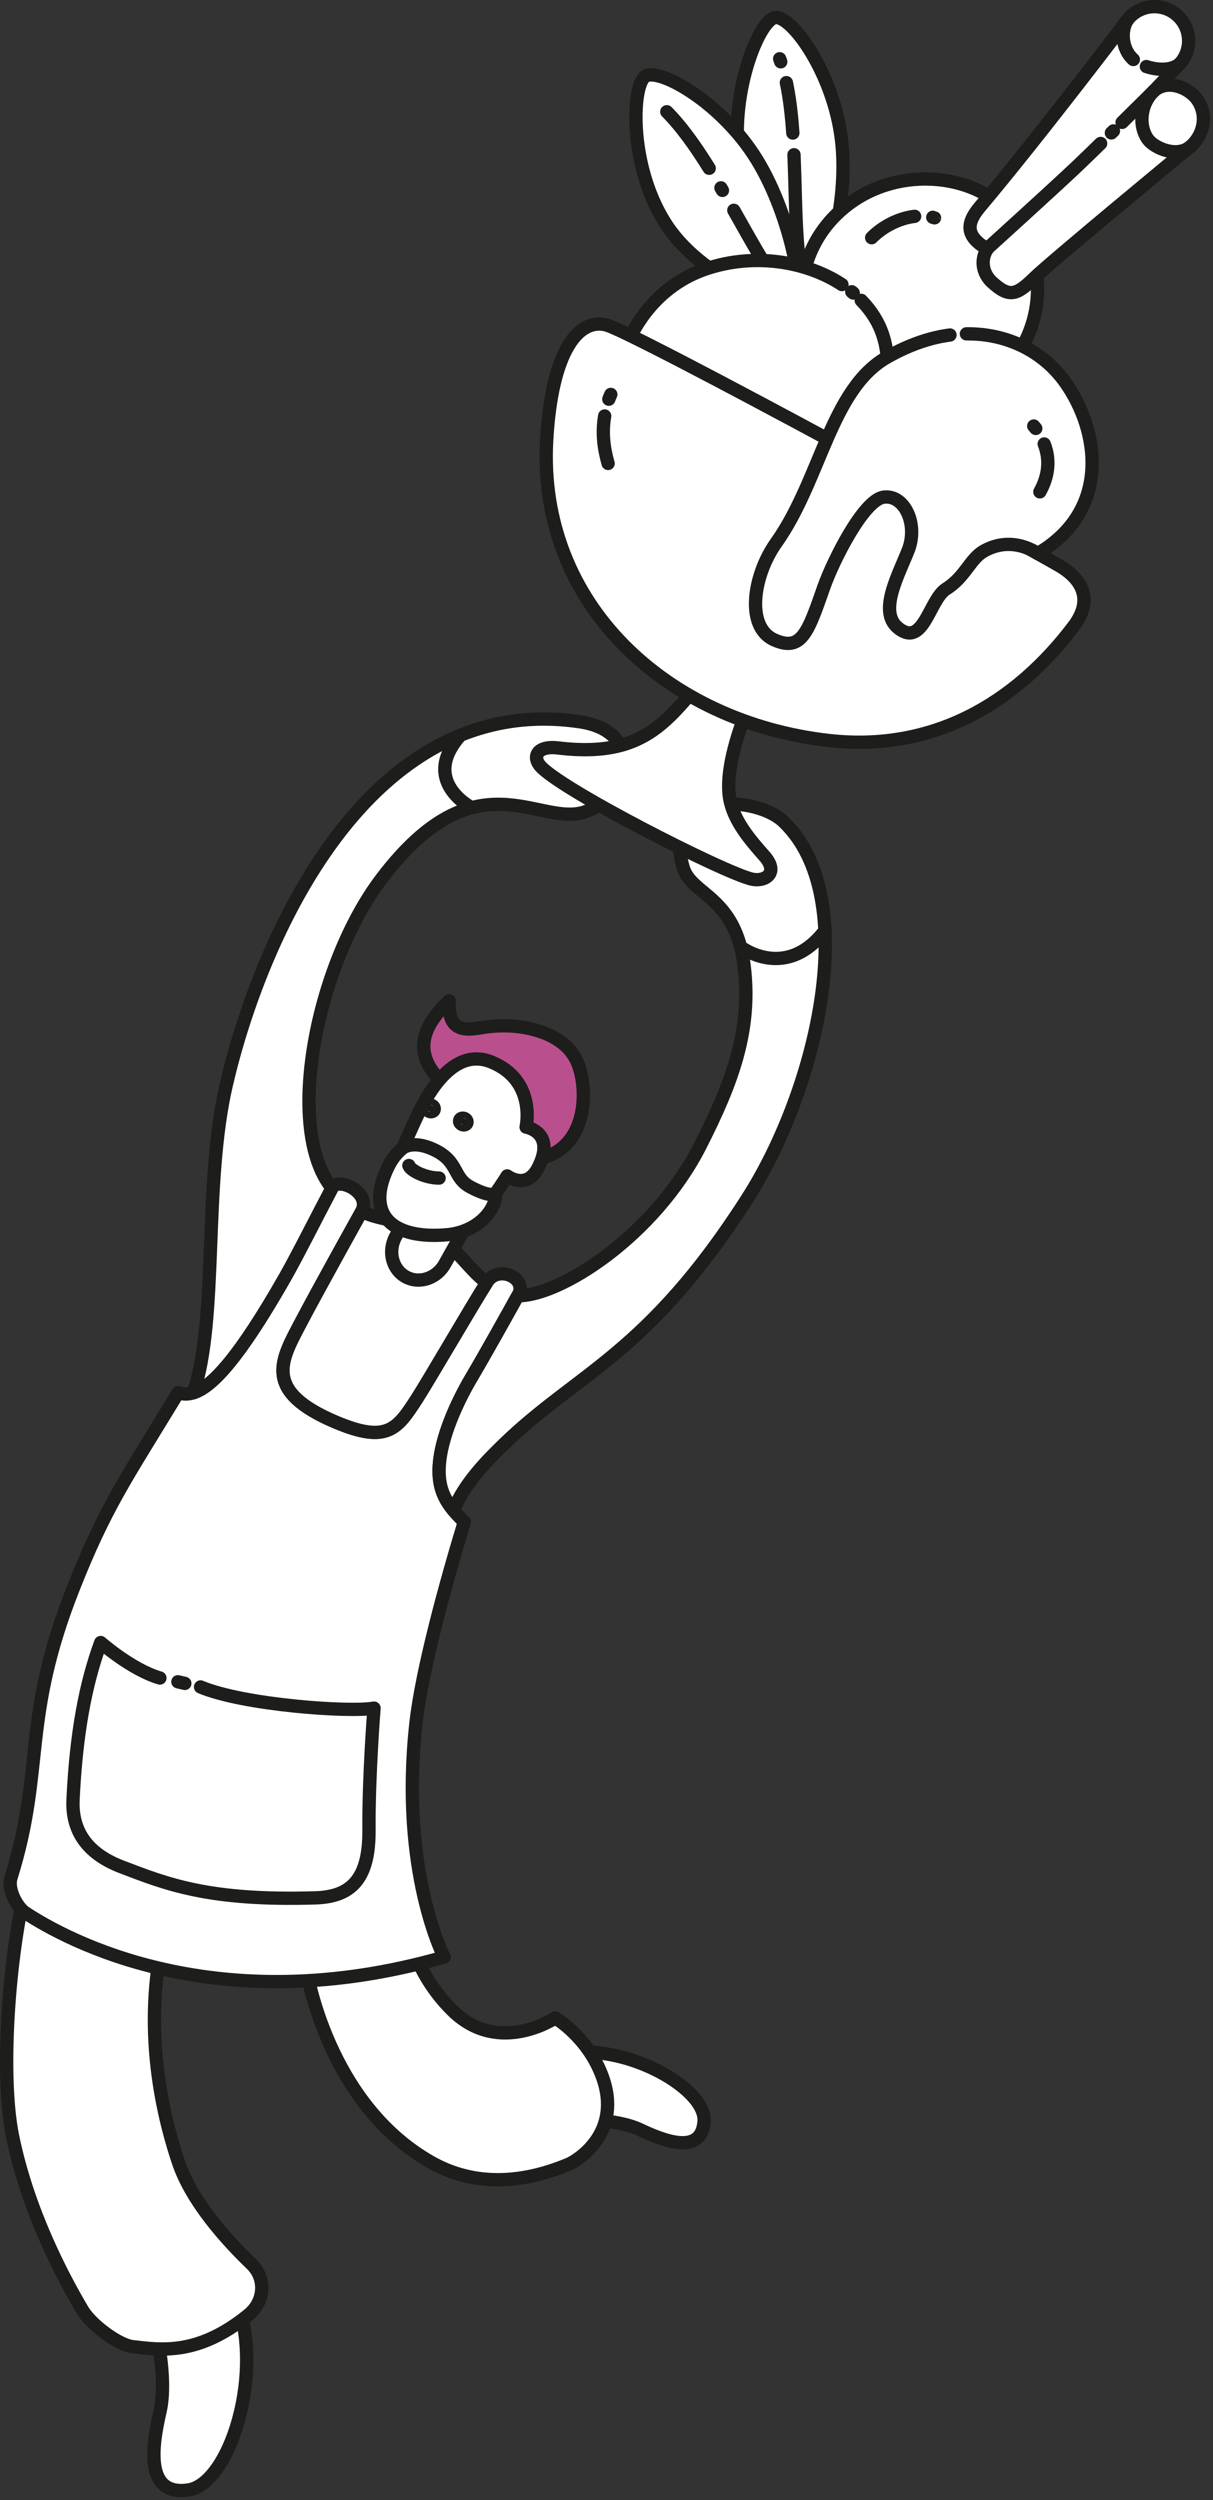
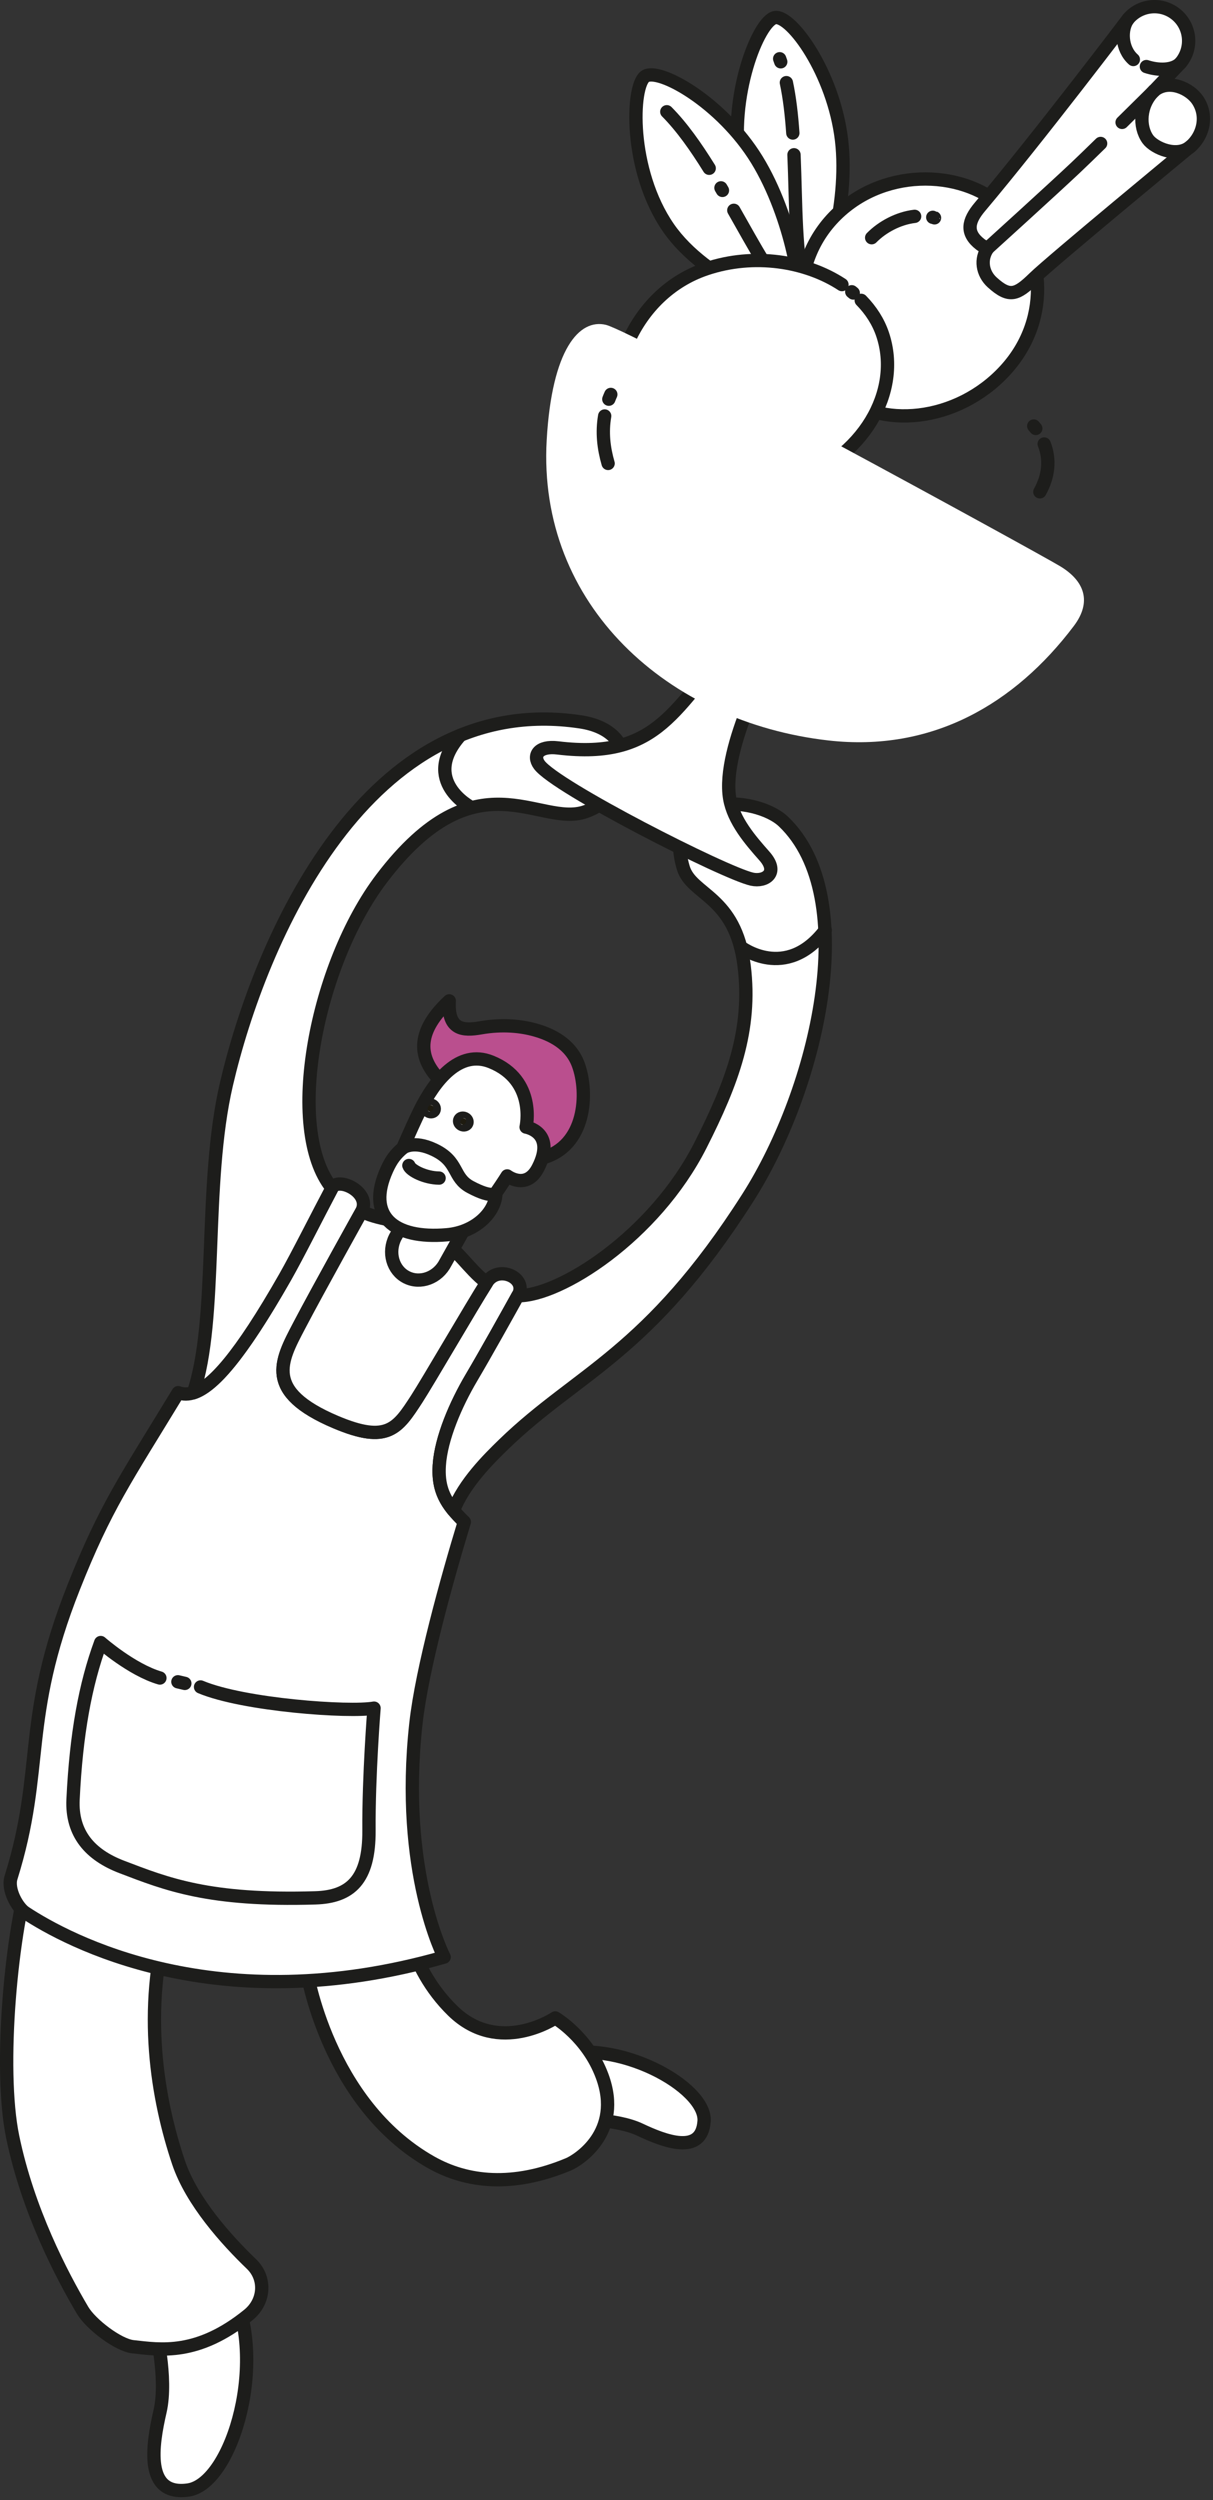
<svg xmlns="http://www.w3.org/2000/svg" width="100%" height="100%" viewBox="0 0 164 338" version="1.1" xml:space="preserve" style="fill-rule:evenodd;clip-rule:evenodd;stroke-linecap:round;stroke-linejoin:round;stroke-miterlimit:10;">
  <rect x="0" y="0" width="164" height="338" fill="#333333" stroke="none" />
  <g id="ofrecemos" transform="matrix(1,0,0,1,0,0)">
    <g transform="matrix(1,0,0,1,77.587,280.289)">
      <path d="M0,6.233C0,6.233 5.647,6.062 8.936,7.617C12.223,9.172 17.278,11.13 17.607,6.476C17.937,1.821 5.775,-4.897 -2.732,-2.294" style="fill:white;fill-rule:nonzero;stroke:rgb(29,29,27);stroke-width:1.8px;" />
    </g>
    <g transform="matrix(1,0,0,1,41.452,287.335)">
      <path d="M0,-20.982C0,-20.982 2.765,-2.988 16.817,4.974C21.719,7.753 27.937,8.374 35.413,5.253C36.67,4.727 42.797,0.946 39.949,-6.699C37.973,-12.003 33.62,-14.533 33.62,-14.533C33.62,-14.533 26.009,-9.395 19.759,-15.497C13.51,-21.599 13.086,-29.356 13.086,-29.356" style="fill:white;fill-rule:nonzero;stroke:rgb(29,29,27);stroke-width:1.8px;" />
    </g>
    <g transform="matrix(1,0,0,1,20.924,331.694)">
      <path d="M0,-17.341C0,-17.341 1.77,-10.269 0.713,-5.696C-0.343,-1.123 -1.421,5.789 4.537,4.923C10.495,4.057 15.621,-13.122 9.998,-23.13" style="fill:white;fill-rule:nonzero;stroke:rgb(29,29,27);stroke-width:1.8px;" />
    </g>
    <g transform="matrix(1,0,0,1,4.304,318.538)">
      <path d="M0,-66.404C-2.807,-57.716 -4.499,-38.936 -2.592,-29.677C-0.542,-19.729 4.026,-11.011 6.861,-6.212C7.975,-4.328 11.663,-1.504 13.675,-1.286C17.368,-0.884 22.394,0 29.275,-5.582C31.503,-7.388 31.717,-10.525 29.691,-12.47C26.356,-15.675 21.608,-20.916 19.829,-26.209C16.971,-34.717 14.895,-46.779 18.466,-59.354" style="fill:white;fill-rule:nonzero;stroke:rgb(29,29,27);stroke-width:1.8px;" />
    </g>
    <g transform="matrix(1,0,0,1,56.234,199.407)">
      <path d="M0,33.584C0.814,26.197 4.209,14.009 6.542,6.342C4.093,3.976 2.944,2.082 3.157,-1.297C3.387,-4.958 5.392,-9.583 7.501,-13.152C9.516,-16.56 12.624,-22.155 13.938,-24.526C14.882,-26.79 10.991,-28.441 9.555,-26C7.588,-22.904 1.565,-12.536 0.107,-10.29C-2.477,-6.312 -3.828,-4.175 -10.878,-7.171C-20.569,-11.287 -18.319,-15.344 -15.801,-20.154C-13.283,-24.964 -7.333,-35.631 -7.333,-35.631C-5.992,-38.254 -10.592,-40.389 -11.351,-38.788C-13.302,-35.112 -16.036,-29.652 -17.676,-26.772C-25.747,-12.596 -29.518,-10.18 -32.143,-11.134C-39.291,0.623 -41.975,4.328 -46.276,15.183C-53.398,33.154 -50.121,39.622 -54.747,54.427C-55.252,56.044 -53.885,58.47 -52.829,59.166C-47.189,62.883 -26.89,73.973 3.813,65.166C3.813,65.166 -2.215,53.628 0,33.584" style="fill:white;fill-rule:nonzero;" />
    </g>
    <g transform="matrix(1,0,0,1,56.234,199.407)">
      <path d="M0,33.584C0.814,26.197 4.209,14.009 6.542,6.342C4.093,3.976 2.944,2.082 3.157,-1.297C3.387,-4.958 5.392,-9.583 7.501,-13.152C9.516,-16.56 12.624,-22.155 13.938,-24.526C14.882,-26.79 10.991,-28.441 9.555,-26C7.588,-22.904 1.565,-12.536 0.107,-10.29C-2.477,-6.312 -3.828,-4.175 -10.878,-7.171C-20.569,-11.287 -18.319,-15.344 -15.801,-20.154C-13.283,-24.964 -7.333,-35.631 -7.333,-35.631C-5.992,-38.254 -10.592,-40.389 -11.351,-38.788C-13.302,-35.112 -16.036,-29.652 -17.676,-26.772C-25.747,-12.596 -29.518,-10.18 -32.143,-11.134C-39.291,0.623 -41.975,4.328 -46.276,15.183C-53.398,33.154 -50.121,39.622 -54.747,54.427C-55.252,56.044 -53.885,58.47 -52.829,59.166C-47.189,62.883 -26.89,73.973 3.813,65.166C3.813,65.166 -2.215,53.628 0,33.584Z" style="fill:none;fill-rule:nonzero;stroke:rgb(29,29,27);stroke-width:1.8px;" />
    </g>
    <g transform="matrix(1,0,0,1,105.943,199.998)">
      <path d="M0,-88.915C-3.833,-92.582 -16.643,-93.103 -13.569,-82.696C-12.459,-78.936 -6.5,-78.915 -5.333,-69.415C-4.272,-60.775 -6.916,-53.706 -11.225,-45.196C-17.476,-32.854 -30.288,-24.743 -35.929,-24.832C-37.319,-22.327 -40.268,-17.025 -42.208,-13.743C-44.317,-10.173 -46.322,-5.549 -46.552,-1.888C-46.716,0.723 -46.059,2.447 -44.626,4.188C-43.195,0.53 -39.901,-2.742 -37.833,-4.748C-27.821,-14.456 -18.333,-16.915 -4.833,-38.082C4.533,-52.767 10.683,-78.698 0,-88.915" style="fill:white;fill-rule:nonzero;" />
    </g>
    <g transform="matrix(1,0,0,1,105.943,199.998)">
      <path d="M0,-88.915C-3.833,-92.582 -16.643,-93.103 -13.569,-82.696C-12.459,-78.936 -6.5,-78.915 -5.333,-69.415C-4.272,-60.775 -6.916,-53.706 -11.225,-45.196C-17.476,-32.854 -30.288,-24.743 -35.929,-24.832C-37.319,-22.327 -40.268,-17.025 -42.208,-13.743C-44.317,-10.173 -46.322,-5.549 -46.552,-1.888C-46.716,0.723 -46.059,2.447 -44.626,4.188C-43.195,0.53 -39.901,-2.742 -37.833,-4.748C-27.821,-14.456 -18.333,-16.915 -4.833,-38.082C4.533,-52.767 10.683,-78.698 0,-88.915Z" style="fill:none;fill-rule:nonzero;stroke:rgb(29,29,27);stroke-width:1.8px;" />
    </g>
    <g transform="matrix(1,0,0,1,38.558,108.941)">
      <path d="M0,63.694C1.64,60.814 4.374,55.354 6.326,51.678C6.326,51.677 6.327,51.676 6.327,51.675C-0.146,43.66 4.177,21.485 13.052,9.808C25.855,-7.036 34.251,2.957 40.552,0.808C46.853,-1.341 48.593,-10.062 39.885,-11.358C11.081,-15.647 -3.422,18.176 -7.948,37.642C-11.122,51.291 -9.02,69.304 -12.409,79.341C-9.854,78.523 -6.195,74.574 0,63.694" style="fill:white;fill-rule:nonzero;" />
    </g>
    <g transform="matrix(1,0,0,1,38.558,108.941)">
      <path d="M0,63.694C1.64,60.814 4.374,55.354 6.326,51.678C6.326,51.677 6.327,51.676 6.327,51.675C-0.146,43.66 4.177,21.485 13.052,9.808C25.855,-7.036 34.251,2.957 40.552,0.808C46.853,-1.341 48.593,-10.062 39.885,-11.358C11.081,-15.647 -3.422,18.176 -7.948,37.642C-11.122,51.291 -9.02,69.304 -12.409,79.341C-9.854,78.523 -6.195,74.574 0,63.694Z" style="fill:none;fill-rule:nonzero;stroke:rgb(29,29,27);stroke-width:1.8px;" />
    </g>
    <g transform="matrix(1,0,0,1,40.434,179.754)">
      <path d="M0,-0.501C-2.518,4.309 -4.769,8.366 4.922,12.482C11.973,15.478 13.324,13.341 15.908,9.363C17.366,7.117 23.389,-3.251 25.355,-6.348C22.802,-8.295 21.349,-11.093 18.448,-12.642C13.851,-15.094 11.38,-14.577 8.467,-15.979C8.467,-15.979 2.518,-5.312 0,-0.501" style="fill:white;fill-rule:nonzero;" />
    </g>
    <g transform="matrix(1,0,0,1,40.434,179.754)">
      <path d="M0,-0.501C-2.518,4.309 -4.769,8.366 4.922,12.482C11.973,15.478 13.324,13.341 15.908,9.363C17.366,7.117 23.389,-3.251 25.355,-6.348C22.802,-8.295 21.349,-11.093 18.448,-12.642C13.851,-15.094 11.38,-14.577 8.467,-15.979C8.467,-15.979 2.518,-5.312 0,-0.501Z" style="fill:none;fill-rule:nonzero;stroke:rgb(29,29,27);stroke-width:1.8px;" />
    </g>
    <g transform="matrix(-0.99,0.143,0.143,0.99,111.085,38.382)">
      <path d="M1.087,-36.525C-1.119,-36.583 -5.674,-28.022 -5.443,-18.86C-5.211,-9.696 -0.195,0.07 1.087,0.286C2.335,0.498 8.369,-8.373 8.636,-17.381C8.917,-26.842 3.348,-36.468 1.087,-36.525" style="fill:white;fill-rule:nonzero;" />
    </g>
    <g transform="matrix(-0.99,0.143,0.143,0.99,111.085,38.382)">
      <path d="M1.087,-36.525C-1.119,-36.583 -5.674,-28.022 -5.443,-18.86C-5.211,-9.696 -0.195,0.07 1.087,0.286C2.335,0.498 8.369,-8.373 8.636,-17.381C8.917,-26.842 3.348,-36.468 1.087,-36.525Z" style="fill:none;fill-rule:nonzero;stroke:rgb(29,29,27);stroke-width:1.8px;" />
    </g>
    <g transform="matrix(0.081,0.997,0.997,-0.081,117.079,28.532)">
      <path d="M-8.371,-9.079C-1.646,-9.34 5.257,-10.051 9.845,-9.079" style="fill:none;fill-rule:nonzero;stroke:rgb(29,29,27);stroke-width:1.8px;" />
    </g>
    <g transform="matrix(0.127,0.992,0.992,-0.127,110.079,13.713)">
      <path d="M-2.998,-3.406C-0.851,-3.231 1.476,-3.267 3.87,-3.406" style="fill:none;fill-rule:nonzero;stroke:rgb(29,29,27);stroke-width:1.8px;" />
    </g>
    <g transform="matrix(0.333,0.943,0.943,-0.333,105.657,8.011)">
      <path d="M-0.146,-0.207C-0.001,-0.204 0.144,-0.204 0.292,-0.207" style="fill:none;fill-rule:nonzero;stroke:rgb(29,29,27);stroke-width:1.8px;" />
    </g>
    <g transform="matrix(-0.833,0.554,0.554,0.833,113.341,32.97)">
      <path d="M9.197,-33.299C6.99,-33.332 2.532,-24.72 2.866,-15.56C3.199,-6.4 7.913,3.616 9.197,3.82C10.45,4.018 17.749,-5.515 17.915,-14.525C18.089,-23.99 11.457,-33.266 9.197,-33.299" style="fill:white;fill-rule:nonzero;" />
    </g>
    <g transform="matrix(-0.833,0.554,0.554,0.833,113.341,32.97)">
      <path d="M9.197,-33.299C6.99,-33.332 2.532,-24.72 2.866,-15.56C3.199,-6.4 7.913,3.616 9.197,3.82C10.45,4.018 17.749,-5.515 17.915,-14.525C18.089,-23.99 11.457,-33.266 9.197,-33.299Z" style="fill:none;fill-rule:nonzero;stroke:rgb(29,29,27);stroke-width:1.8px;" />
    </g>
    <g transform="matrix(0.534,0.846,0.846,-0.534,106.504,28)">
      <path d="M-3.526,-6.393C2.138,-6.662 7.655,-7.022 11.591,-6.393" style="fill:none;fill-rule:nonzero;stroke:rgb(29,29,27);stroke-width:1.8px;" />
    </g>
    <g transform="matrix(0.504,0.864,0.864,-0.504,97.674,25.394)">
      <path d="M-0.099,-0.173C0.035,-0.173 0.169,-0.172 0.301,-0.173" style="fill:none;fill-rule:nonzero;stroke:rgb(29,29,27);stroke-width:1.8px;" />
    </g>
    <g transform="matrix(0.6,0.8,0.8,-0.6,94.357,14.343)">
      <path d="M-1.911,-3.822C0.919,-3.426 4.211,-3.52 7.642,-3.822" style="fill:none;fill-rule:nonzero;stroke:rgb(29,29,27);stroke-width:1.8px;" />
    </g>
    <g transform="matrix(0.655,-0.756,-0.756,-0.655,139.224,37.797)">
      <path d="M-11.399,-5.525C-21.062,-5.274 -28.696,2.133 -28.5,9.649C-28.307,17.166 -21.063,25.805 -11.399,25.557C-1.736,25.306 5.238,16.787 5.044,9.271C4.849,1.754 -1.733,-5.774 -11.399,-5.525" style="fill:white;fill-rule:nonzero;" />
    </g>
    <g transform="matrix(0.655,-0.756,-0.756,-0.655,139.224,37.797)">
      <path d="M-11.399,-5.525C-21.062,-5.274 -28.696,2.133 -28.5,9.649C-28.307,17.166 -21.063,25.805 -11.399,25.557C-1.736,25.306 5.238,16.787 5.044,9.271C4.849,1.754 -1.733,-5.774 -11.399,-5.525Z" style="fill:none;fill-rule:nonzero;stroke:rgb(29,29,27);stroke-width:1.8px;" />
    </g>
    <g transform="matrix(1,0,0,1,116.441,62.256)">
      <path d="M0,-21.65C1.313,-20.309 2.312,-18.76 2.887,-17.052C5.487,-9.313 0.297,-0.252 -9.653,3.095C-19.605,6.44 -29.872,4.421 -32.474,-3.32C-35.075,-11.059 -30.904,-22.57 -20.954,-25.916C-14.485,-28.09 -7.455,-26.962 -2.609,-23.783" style="fill:white;fill-rule:nonzero;stroke:rgb(29,29,27);stroke-width:1.8px;" />
    </g>
    <g transform="matrix(0.772,0.635,0.635,-0.772,115.236,39.397)">
      <path d="M-0.03,-0.084C0.058,-0.083 0.146,-0.083 0.233,-0.084" style="fill:white;fill-rule:nonzero;stroke:rgb(29,29,27);stroke-width:1.8px;" />
    </g>
    <g transform="matrix(1,0,0,1,99.653,119.247)">
      <path d="M0,-33.025C-8.442,-23.788 -10.41,-16.468 -24.238,-18.138C-26.857,-18.455 -27.666,-17.115 -26.737,-15.85C-24.526,-12.833 -1.69,-1.216 2.012,-0.394C3.783,0 5.731,-1.224 3.693,-3.525C1.805,-5.657 -0.479,-8.291 -0.997,-11.291C-2.187,-18.201 4.941,-31.026 4.941,-31.026L0,-33.025Z" style="fill:white;fill-rule:nonzero;stroke:rgb(29,29,27);stroke-width:1.8px;" />
    </g>
    <g transform="matrix(1,0,0,1,73.915,85.274)">
      <path d="M0,-25.798C-1.277,-3.452 16.445,12.358 38.069,14.825C52.111,16.425 63.301,9.902 71.263,-0.64C73.78,-3.974 72.644,-6.759 69.47,-8.694C66.305,-10.621 11.703,-40.467 8.006,-41.358C4.418,-42.223 0.704,-38.107 0,-25.798" style="fill:white;fill-rule:nonzero;" />
    </g>
    <g transform="matrix(1,0,0,1,73.915,85.274)">
-       <path d="M0,-25.798C-1.277,-3.452 16.445,12.358 38.069,14.825C52.111,16.425 63.301,9.902 71.263,-0.64C73.78,-3.974 72.644,-6.759 69.47,-8.694C66.305,-10.621 11.703,-40.467 8.006,-41.358C4.418,-42.223 0.704,-38.107 0,-25.798Z" style="fill:none;fill-rule:nonzero;stroke:rgb(29,29,27);stroke-width:1.8px;" />
-     </g>
+       </g>
    <g transform="matrix(1,0,0,1,130.662,88.097)">
-       <path d="M0,-42.966C5.59,-43.029 10.451,-40.53 13.385,-36.382C17.937,-29.948 19.631,-19.128 9.642,-13.26C9.642,-13.26 6.317,-15.793 2.401,-13.624C0.486,-12.563 -0.141,-10.107 -2.745,-8.476C-5.02,-7.053 -5.799,-0.441 -9.222,-3.195C-12.023,-5.448 -9.088,-10.496 -7.77,-13.966C-6.592,-17.405 -8.407,-21.227 -11.16,-20.893C-13.915,-20.56 -18.062,-12.187 -19.269,-8.753C-21.394,-2.7 -22.258,0.063 -25.969,-1.586C-29.923,-3.343 -28.816,-10.358 -25.728,-14.708C-19.694,-23.203 -18.354,-35.494 -10.711,-39.817C-7.818,-41.454 -4.966,-42.452 -2.225,-42.808" style="fill:white;fill-rule:nonzero;stroke:rgb(29,29,27);stroke-width:1.8px;" />
-     </g>
+       </g>
    <g transform="matrix(-0.644,-0.765,-0.765,0.644,139.939,57.547)">
      <path d="M-0.351,0.164C-0.21,0.159 -0.066,0.159 0.076,0.164" style="fill:none;fill-rule:nonzero;stroke:rgb(29,29,27);stroke-width:1.8px;" />
    </g>
    <g transform="matrix(0.09,-0.996,-0.996,-0.09,144.467,64.262)">
      <path d="M-2.569,3.658C-0.403,2.69 1.856,2.617 3.928,3.658" style="fill:none;fill-rule:nonzero;stroke:rgb(29,29,27);stroke-width:1.8px;" />
    </g>
    <g transform="matrix(0.072,0.997,0.997,-0.072,84.993,59.172)">
      <path d="M-3.163,-3.02C-0.996,-3.556 1.125,-3.475 3.272,-3.02" style="fill:none;fill-rule:nonzero;stroke:rgb(29,29,27);stroke-width:1.8px;" />
    </g>
    <g transform="matrix(-0.383,0.924,0.924,0.383,82.694,53.892)">
      <path d="M-0.482,-0.322C-0.253,-0.33 -0.02,-0.33 0.215,-0.322" style="fill:none;fill-rule:nonzero;stroke:rgb(29,29,27);stroke-width:1.8px;" />
    </g>
    <g transform="matrix(0.957,0.288,0.288,-0.957,126.126,29.344)">
      <path d="M-0.005,-0.037C0.243,-0.006 -0.005,-0.037 0.244,-0.037" style="fill:none;fill-rule:nonzero;stroke:rgb(29,29,27);stroke-width:1.8px;" />
    </g>
    <g transform="matrix(0.895,-0.445,-0.445,-0.895,118.797,33.279)">
      <path d="M-0.34,1.445C1.601,2.116 4.077,2.193 6.152,1.446" style="fill:none;fill-rule:nonzero;stroke:rgb(29,29,27);stroke-width:1.8px;" />
    </g>
    <g transform="matrix(1,0,0,1,161.946,27.069)">
      <path d="M0,-13.5C-1.043,-15.094 -3.934,-16.457 -5.905,-14.806C-3.771,-17.052 -2.32,-18.578 -2.32,-18.578C-0.681,-20.536 -0.937,-23.451 -2.894,-25.089C-4.85,-26.729 -7.764,-26.473 -9.404,-24.517C-9.404,-24.517 -21.464,-8.594 -29.456,0.894C-31.073,2.814 -31.419,4.411 -29.398,5.969C-29.059,6.231 -28.714,6.379 -28.368,6.453C-29.461,7.958 -29.138,9.893 -27.789,11.113C-25.447,13.229 -24.47,12.802 -22.125,10.521C-19.779,8.239 -1.384,-6.952 -1.384,-6.952C0.513,-8.253 1.56,-11.121 0,-13.5" style="fill:white;fill-rule:nonzero;" />
    </g>
    <g transform="matrix(1,0,0,1,161.946,27.069)">
      <path d="M0,-13.5C-1.043,-15.094 -3.934,-16.457 -5.905,-14.806C-3.771,-17.052 -2.32,-18.578 -2.32,-18.578C-0.681,-20.536 -0.937,-23.451 -2.894,-25.089C-4.85,-26.729 -7.764,-26.473 -9.404,-24.517C-9.404,-24.517 -21.464,-8.594 -29.456,0.894C-31.073,2.814 -31.419,4.411 -29.398,5.969C-29.059,6.231 -28.714,6.379 -28.368,6.453C-29.461,7.958 -29.138,9.893 -27.789,11.113C-25.447,13.229 -24.47,12.802 -22.125,10.521C-19.779,8.239 -1.384,-6.952 -1.384,-6.952C0.513,-8.253 1.56,-11.121 0,-13.5Z" style="fill:none;fill-rule:nonzero;stroke:rgb(29,29,27);stroke-width:1.8px;" />
    </g>
    <g transform="matrix(0.994,-0.109,-0.109,-0.994,155.006,9.251)">
      <path d="M0.016,0.252C1.581,-0.465 3.593,-0.688 4.676,0.252" style="fill:none;fill-rule:nonzero;stroke:rgb(29,29,27);stroke-width:1.8px;" />
    </g>
    <g transform="matrix(0.124,0.992,0.992,-0.124,155.112,5.134)">
      <path d="M-2.882,-2.229C-1.658,-3.436 1.018,-3.676 2.656,-2.229" style="fill:none;fill-rule:nonzero;stroke:rgb(29,29,27);stroke-width:1.8px;" />
    </g>
    <g transform="matrix(1,0,0,1,156.041,21.425)">
      <path d="M0,-9.162C-1.979,-7.241 -2.076,-4.294 -0.839,-2.592C0.027,-1.404 3.168,0 4.994,-1.685" style="fill:none;fill-rule:nonzero;stroke:rgb(29,29,27);stroke-width:1.8px;" />
    </g>
    <g transform="matrix(0.711,-0.703,-0.703,-0.711,153.839,17.45)">
      <path d="M-0.879,2.141C2.599,2.134 5.212,2.141 5.212,2.141" style="fill:white;fill-rule:nonzero;stroke:rgb(29,29,27);stroke-width:1.8px;" />
    </g>
    <g transform="matrix(0.713,-0.701,-0.701,-0.713,150.397,18.028)">
-       <path d="M-0.056,0.137C0.076,0.135 0.205,0.136 0.335,0.137" style="fill:white;fill-rule:nonzero;stroke:rgb(29,29,27);stroke-width:1.8px;" />
-     </g>
+       </g>
    <g transform="matrix(1,0,0,1,133.578,19.395)">
      <path d="M0,14.127C0,14.127 8.909,6.049 11.874,3.243C12.753,2.411 13.85,1.347 15.229,0" style="fill:white;fill-rule:nonzero;stroke:rgb(29,29,27);stroke-width:1.8px;" />
    </g>
    <g transform="matrix(1,0,0,1,60.23,157.157)">
      <path d="M0,13.547C-1.03,15.583 -3.388,16.464 -5.263,15.516C-7.138,14.566 -7.823,12.146 -6.792,10.109L-1.131,0C-0.101,-2.036 2.254,-2.917 4.131,-1.968C6.006,-1.018 6.692,1.4 5.661,3.438L0,13.547Z" style="fill:white;fill-rule:nonzero;stroke:rgb(29,29,27);stroke-width:1.8px;" />
    </g>
    <g transform="matrix(1,0,0,1,78.188,149.062)">
      <path d="M0,-5.127C-1.054,-7.987 -3.715,-9.224 -5.816,-9.817C-7.71,-10.352 -10.239,-10.629 -13.187,-10.114C-15.597,-9.692 -17.674,-9.812 -17.448,-13.757C-21.645,-9.853 -21.916,-6.379 -18.761,-3.105C-21.585,1.195 -9.189,8.63 -4.883,7.485C1.045,5.909 1.396,-1.335 0,-5.127" style="fill:rgb(186,79,142);fill-rule:nonzero;" />
    </g>
    <g transform="matrix(1,0,0,1,78.188,149.062)">
      <path d="M0,-5.127C-1.054,-7.987 -3.715,-9.224 -5.816,-9.817C-7.71,-10.352 -10.239,-10.629 -13.187,-10.114C-15.597,-9.692 -17.674,-9.812 -17.448,-13.757C-21.645,-9.853 -21.916,-6.379 -18.761,-3.105C-21.585,1.195 -9.189,8.63 -4.883,7.485C1.045,5.909 1.396,-1.335 0,-5.127Z" style="fill:none;fill-rule:nonzero;stroke:rgb(29,29,27);stroke-width:1.8px;" />
    </g>
    <g transform="matrix(1,0,0,1,71.129,156.989)">
      <path d="M0,-4.619C0,-4.619 1.442,-10.939 -4.728,-13.431C-9.071,-15.184 -12.361,-10.873 -14.335,-6.926C-14.909,-5.78 -15.815,-3.754 -16.671,-1.792C-17.589,-0.995 -18.17,-0.324 -18.829,1.131C-21.665,7.396 -17.939,10.565 -10.713,9.937C-6.742,9.592 -4.082,6.787 -4.082,4.286C-3.009,2.725 -2.555,1.982 -2.555,1.981C-2.555,1.981 0.054,3.976 1.632,0.864C4.078,-3.94 0,-4.619 0,-4.619Z" style="fill:white;fill-rule:nonzero;stroke:rgb(29,29,27);stroke-width:1.8px;" />
    </g>
    <g transform="matrix(0.452,-0.892,-0.892,-0.452,63.063,151.308)">
      <path d="M-0.467,-0.287C-0.712,-0.286 -0.906,-0.052 -0.908,0.238C-0.907,0.526 -0.711,0.76 -0.467,0.76C-0.224,0.761 -0.028,0.526 -0.028,0.237C-0.028,-0.052 -0.225,-0.288 -0.467,-0.287" style="fill:rgb(30,27,16);fill-rule:nonzero;" />
    </g>
    <g transform="matrix(0.452,-0.892,-0.892,-0.452,63.063,151.308)">
      <ellipse cx="-0.468" cy="0.237" rx="0.44" ry="0.524" style="fill:none;stroke:rgb(29,29,27);stroke-width:1.8px;" />
    </g>
    <g transform="matrix(0.451,-0.893,-0.893,-0.451,58.628,149.528)">
      <path d="M-0.468,-0.288C-0.713,-0.287 -0.908,-0.052 -0.909,0.238C-0.909,0.526 -0.712,0.761 -0.468,0.76C-0.226,0.761 -0.029,0.525 -0.03,0.236C-0.031,-0.053 -0.226,-0.288 -0.468,-0.288" style="fill:rgb(30,27,16);fill-rule:nonzero;" />
    </g>
    <g transform="matrix(0.451,-0.893,-0.893,-0.451,58.628,149.528)">
      <ellipse cx="-0.469" cy="0.236" rx="0.44" ry="0.525" style="fill:none;stroke:rgb(29,29,27);stroke-width:1.8px;" />
    </g>
    <g transform="matrix(0.923,0.384,0.384,-0.923,55.764,156.845)">
      <path d="M-0.17,-0.85C0.283,-1.378 2.497,-1.563 4.256,-0.85" style="fill:white;fill-rule:nonzero;stroke:rgb(29,29,27);stroke-width:1.8px;" />
    </g>
    <g transform="matrix(1,0,0,1,54.458,160.956)">
      <path d="M0,-5.759C0,-5.759 1.406,-6.884 4.281,-5.5C7.631,-3.887 6.708,-1.774 9.159,-0.475C12.176,1.125 12.59,0.319 12.59,0.319" style="fill:white;fill-rule:nonzero;stroke:rgb(29,29,27);stroke-width:1.8px;" />
    </g>
    <g transform="matrix(0.981,-0.193,-0.193,-0.981,99.99,129.133)">
      <path d="M0.348,1.082C0.348,1.082 5.439,-4.756 12.023,1.082" style="fill:white;fill-rule:nonzero;stroke:rgb(29,29,27);stroke-width:1.8px;" />
    </g>
    <g transform="matrix(-0.147,-0.989,-0.989,0.147,64.549,100.117)">
      <path d="M-8.816,2.16C-8.816,2.16 -4.238,8.508 1.051,2.16" style="fill:white;fill-rule:nonzero;stroke:rgb(29,29,27);stroke-width:1.8px;" />
    </g>
    <g transform="matrix(0.974,0.228,0.228,-0.974,24.091,227.253)">
      <path d="M-0.013,-0.11C0.302,-0.112 0.621,-0.111 0.947,-0.11" style="fill:none;fill-rule:nonzero;stroke:rgb(29,29,27);stroke-width:1.8px;" />
    </g>
    <g transform="matrix(1,0,0,1,27.115,251.003)">
      <path d="M0,-22.945C5.84,-20.492 20.149,-19.484 23.455,-20.082C23.455,-20.082 22.72,-10.965 22.772,-3.558C22.821,3.154 20.243,5.422 15.518,5.566C1.118,6.005 -4.598,3.697 -10.644,1.388C-14.933,-0.249 -17.458,-3.118 -17.239,-7.735C-16.816,-16.607 -15.584,-23.266 -13.501,-28.95C-13.501,-28.95 -9.3,-25.258 -5.496,-24.154" style="fill:none;fill-rule:nonzero;stroke:rgb(29,29,27);stroke-width:1.8px;" />
    </g>
  </g>
</svg>